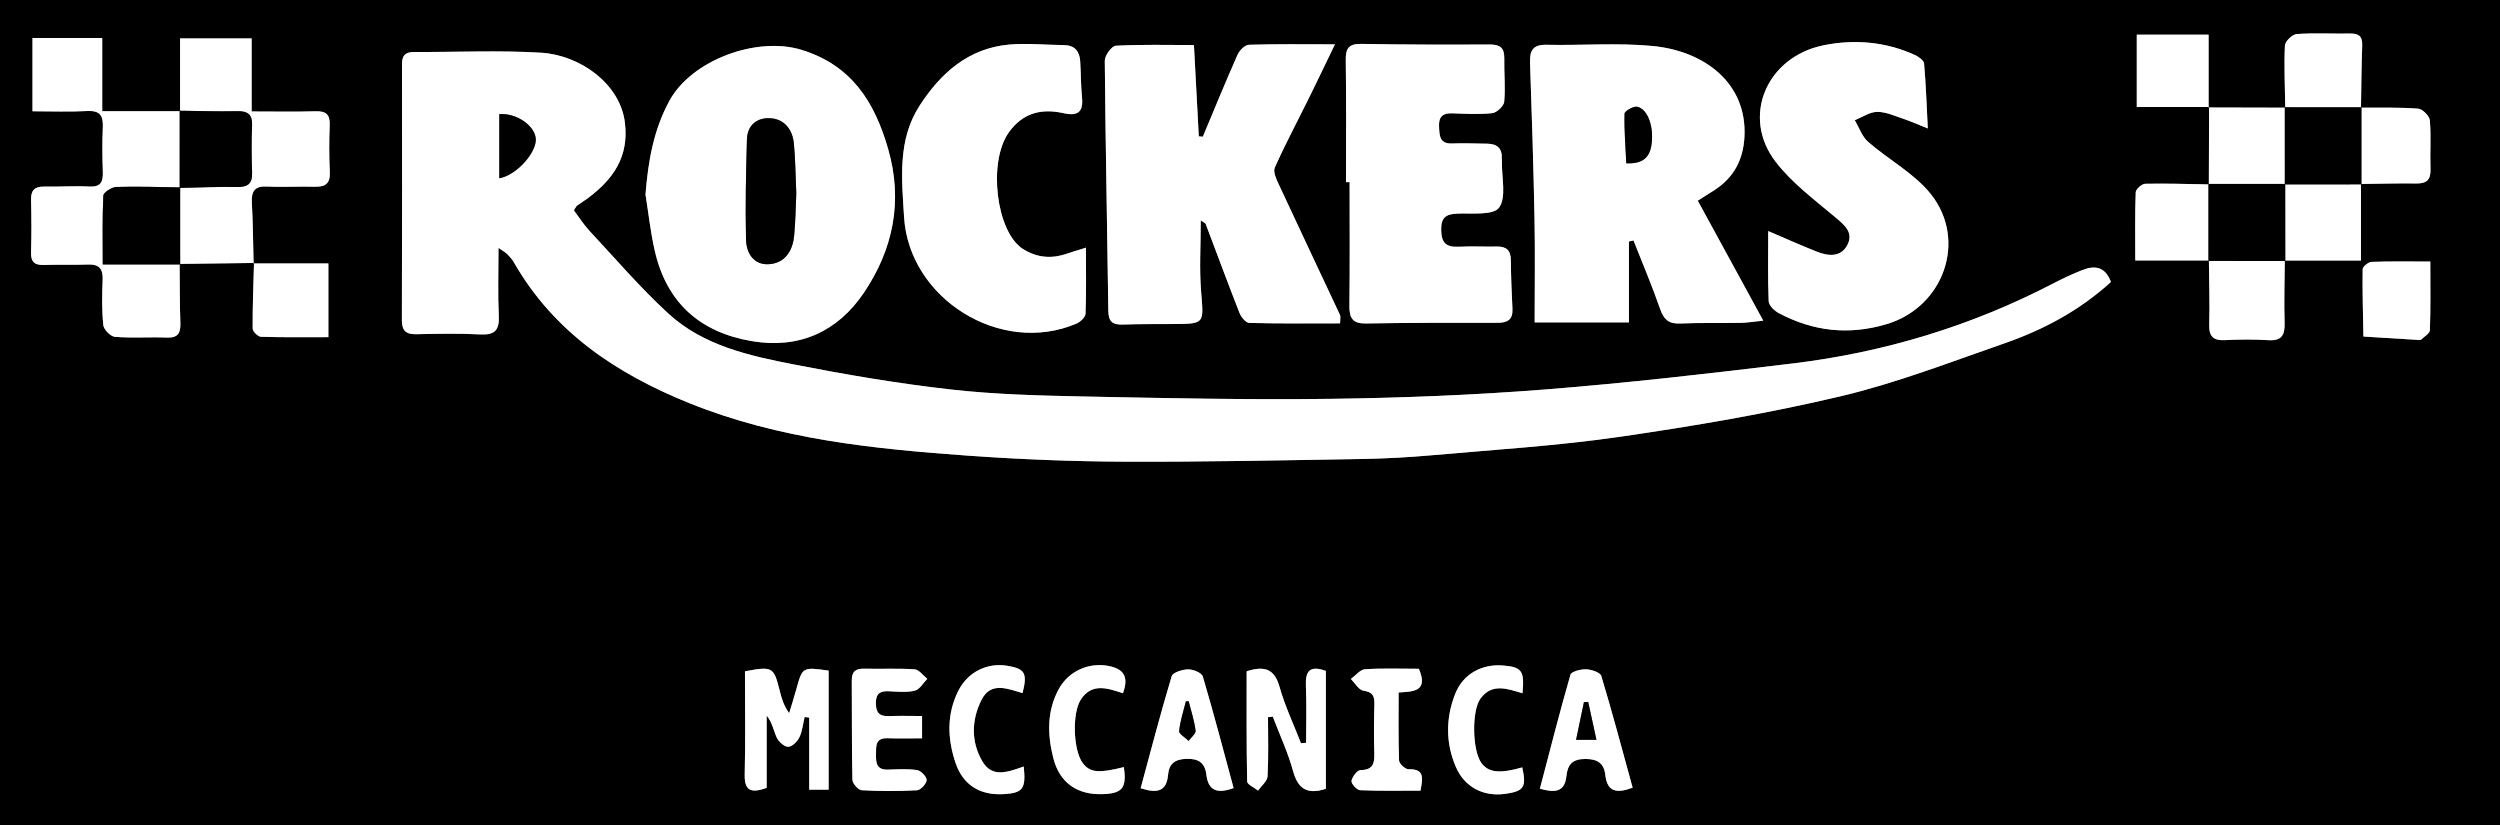
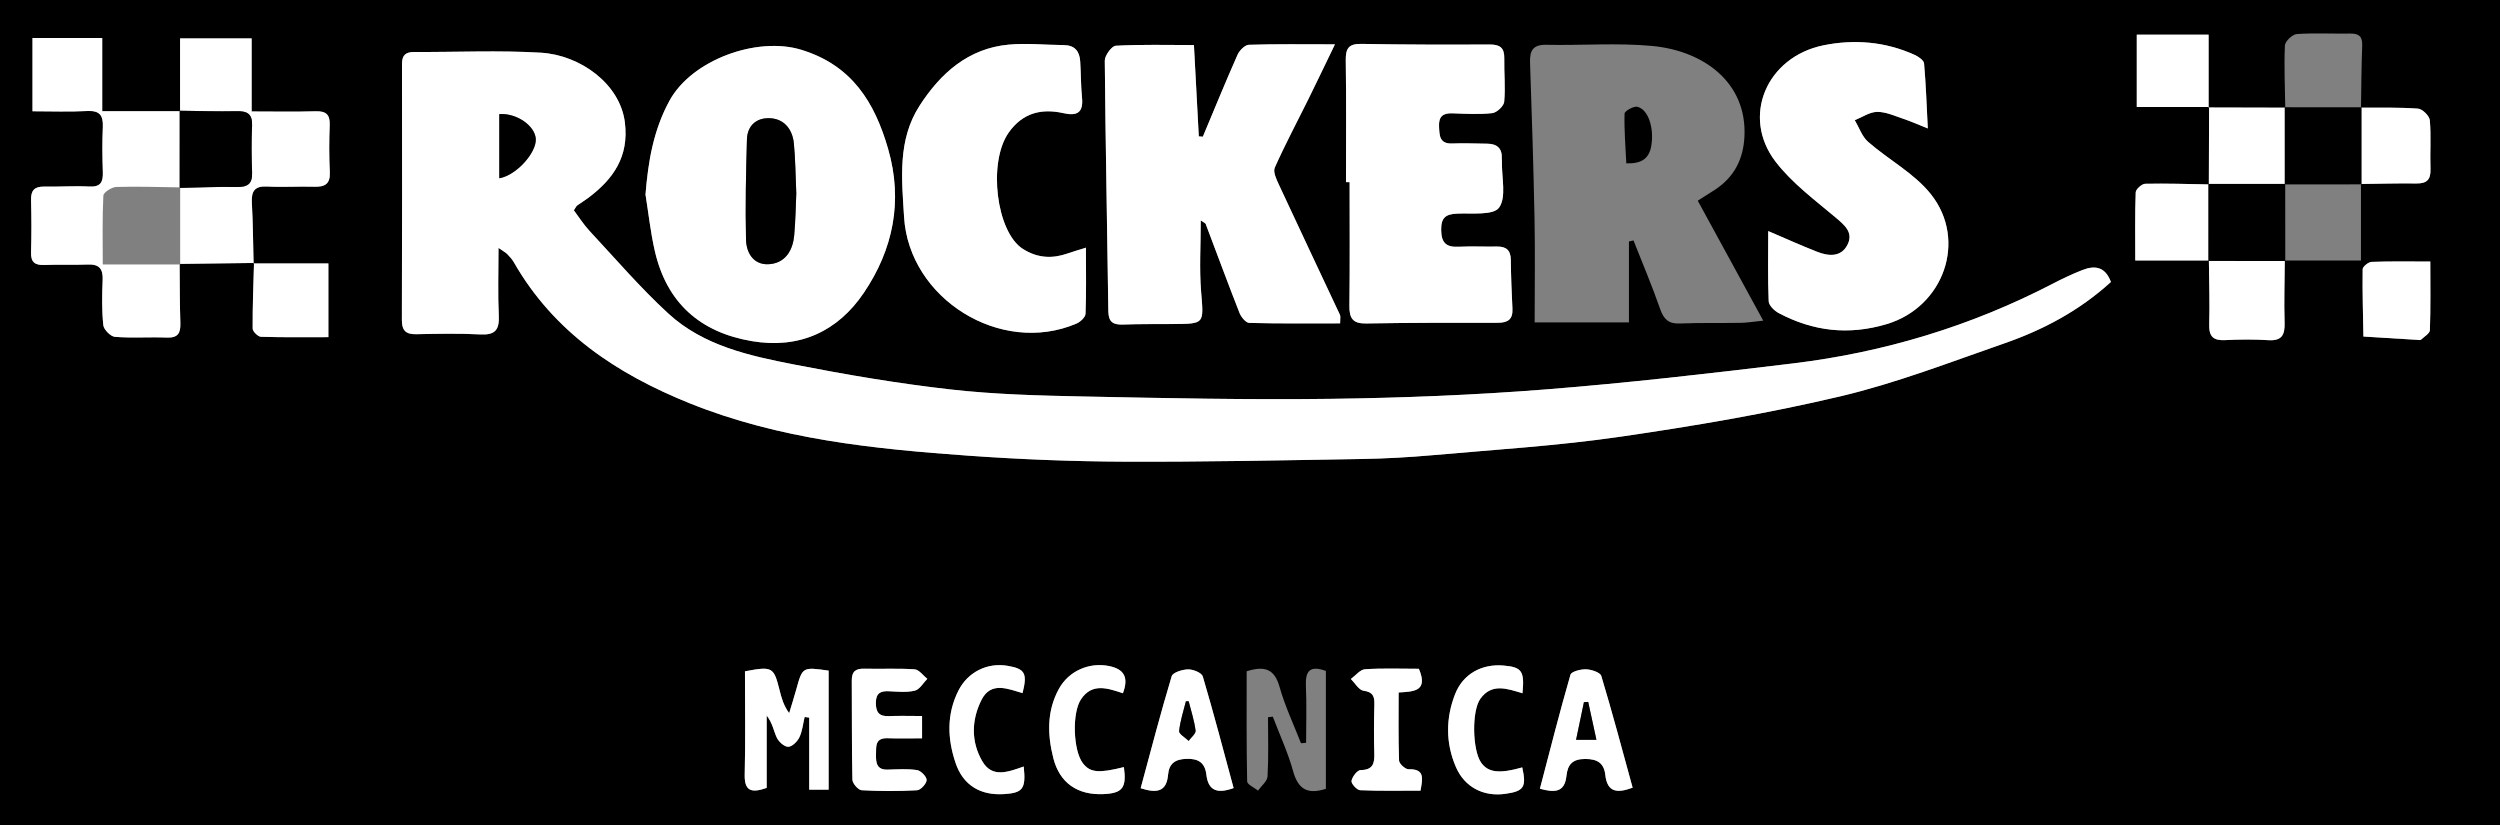
<svg xmlns="http://www.w3.org/2000/svg" version="1.1" id="Ebene_1" x="0px" y="0px" width="566.929px" height="187.087px" viewBox="0 0 566.929 187.087" enable-background="new 0 0 566.929 187.087" xml:space="preserve">
  <rect x="0" y="0" width="566.929" height="187.087" fill="#808080" stroke="none" />
  <g>
    <path fill-rule="evenodd" clip-rule="evenodd" d="M566.929,187.087c-188.948,0-377.895,0-566.929,0C0,124.771,0,62.441,0,0   c188.918,0,377.923,0,566.929,0C566.929,62.297,566.929,124.685,566.929,187.087z M535.403,24.413   c0.082-4.695,0.095-9.393,0.276-14.084c0.082-2.102-0.788-2.754-2.752-2.719c-4.035,0.07-8.085-0.173-12.1,0.114   c-0.99,0.071-2.632,1.647-2.675,2.59c-0.211,4.691,0.012,9.401,0.081,14.104c-5.795-0.015-11.589-0.029-17.386-0.041   c0-5.451,0-10.902,0-16.511c-5.7,0-10.972,0-16.289,0c0,5.671,0,11.063,0,16.4c5.718,0,11.06,0,16.4,0   c-0.019,5.851-0.038,11.701-0.057,17.552c-4.81-0.078-9.621-0.247-14.427-0.143c-0.766,0.017-2.131,1.232-2.157,1.933   c-0.187,5.055-0.1,10.119-0.1,15.461c5.844,0,11.269,0,16.694,0c0.043,4.833,0.223,9.668,0.077,14.495   c-0.085,2.797,0.97,3.701,3.644,3.562c3.244-0.167,6.514-0.193,9.754,0.014c3.045,0.195,3.775-1.173,3.69-3.95   c-0.145-4.698,0.013-9.406,0.044-14.11c5.689,0,11.379,0,17.278,0c0-5.958,0-11.657,0-17.356c4.19-0.051,8.383-0.18,12.572-0.12   c2.363,0.034,3.278-0.878,3.192-3.273c-0.133-3.68,0.167-7.385-0.148-11.042c-0.086-0.994-1.667-2.575-2.654-2.649   C544.063,24.314,539.727,24.446,535.403,24.413z M57.598,59.642c-0.13,4.958-0.334,9.915-0.301,14.87   c0.004,0.653,1.209,1.838,1.887,1.859c5.039,0.16,10.085,0.086,15.286,0.086c0-5.673,0-10.828,0-16.719c-5.843,0-11.402,0-16.962,0   c-0.119-4.588-0.138-9.181-0.394-13.762c-0.151-2.696,0.692-3.839,3.529-3.684c3.525,0.194,7.073-0.061,10.606,0.047   c2.4,0.074,3.672-0.589,3.542-3.306c-0.17-3.545-0.162-7.108-0.025-10.655c0.095-2.434-0.851-3.213-3.215-3.142   c-4.666,0.142-9.339,0.042-14.488,0.042c0-5.836,0-11.163,0-16.566c-5.628,0-10.759,0-16.226,0c0,5.749,0,11.124,0,16.5   c-5.716,0-11.433,0-17.656,0c0-5.793,0-11.12,0-16.601c-5.552,0-10.584,0-15.813,0c0,5.589,0,10.893,0,16.621   c4.318,0,8.354,0.163,12.369-0.055c2.83-0.153,3.704,0.942,3.581,3.636c-0.156,3.412-0.11,6.839,0.002,10.254   c0.075,2.276-0.553,3.372-3.097,3.235c-3.393-0.183-6.806,0.083-10.208,0.016c-2.197-0.042-3.031,0.863-2.973,3.054   c0.103,3.942,0.122,7.894-0.004,11.836c-0.074,2.318,0.939,2.959,3.058,2.877c3.27-0.126,6.549,0.026,9.818-0.105   c2.567-0.103,3.474,0.967,3.367,3.508c-0.144,3.413-0.203,6.859,0.148,10.244c0.104,1.008,1.655,2.579,2.639,2.655   c3.905,0.305,7.852,0.004,11.774,0.16c2.52,0.1,3.133-1.026,3.057-3.298c-0.15-4.466-0.124-8.938-0.17-13.407   C46.357,59.772,51.985,59.7,57.598,59.642z M478.699,63.94c-1.34-3.587-3.764-3.761-6.489-2.694   c-2.31,0.903-4.562,1.979-6.766,3.123c-18.528,9.606-38.206,15.546-58.851,18.046c-18.688,2.263-37.402,4.424-56.161,5.904   c-16.166,1.275-32.406,1.914-48.622,2.127c-18.723,0.245-37.457-0.151-56.181-0.533c-10.044-0.204-20.132-0.467-30.1-1.596   c-11.809-1.338-23.568-3.334-35.238-5.614c-10.262-2.005-20.734-4.242-28.752-11.62c-6.326-5.822-11.968-12.4-17.843-18.709   c-1.37-1.471-2.454-3.212-3.563-4.688c0.458-0.673,0.558-0.945,0.753-1.086c0.845-0.611,1.745-1.146,2.576-1.773   c5.632-4.259,9.19-9.283,8.246-17.03c-1.074-8.809-10.162-15.308-19.027-15.843c-9.531-0.575-19.122-0.112-28.686-0.165   c-1.965-0.011-2.838,0.672-2.835,2.747c0.035,19.346,0.034,38.692-0.026,58.038c-0.008,2.397,0.921,3.263,3.261,3.215   c4.846-0.099,9.705-0.209,14.54,0.049c3.319,0.177,4.332-1.01,4.174-4.256c-0.237-4.889-0.062-9.799-0.062-15.362   c1.195,0.836,1.661,1.067,1.999,1.419c0.542,0.567,1.094,1.161,1.48,1.836c9.119,15.94,23.428,25.361,39.915,31.997   c20.296,8.169,41.751,10.337,63.27,11.872c11.729,0.835,23.507,1.301,35.265,1.348c17.94,0.075,35.883-0.307,53.824-0.605   c5.361-0.09,10.73-0.388,16.07-0.863c14.161-1.262,28.386-2.127,42.438-4.168c16.787-2.439,33.574-5.282,50.071-9.186   c12.616-2.985,24.837-7.729,37.128-11.998C463.318,74.811,471.516,70.48,478.699,63.94z M146.382,44.113   c0.686,4.253,1.142,8.559,2.1,12.749c2.691,11.77,10.212,18.48,21.99,20.49c10.818,1.847,19.505-2.193,25.423-10.952   c6.628-9.811,8.923-20.779,5.51-32.617c-3.068-10.642-8.227-18.936-19.613-22.468c-10.098-3.132-24.907,2.249-29.968,11.516   C148.19,29.485,146.979,36.599,146.382,44.113z M369.398,73.109c0-6.263,0-12.306,0-18.349c0.344-0.08,0.688-0.159,1.033-0.237   c2.035,5.173,4.217,10.296,6.042,15.544c0.825,2.371,1.943,3.4,4.494,3.294c4.578-0.19,9.171-0.068,13.755-0.147   c1.457-0.025,2.909-0.275,5.132-0.5c-5.196-9.517-9.994-18.305-14.852-27.203c1.418-0.899,2.627-1.651,3.82-2.426   c4.387-2.851,6.519-6.893,6.771-12.151c0.585-12.2-9.199-19.412-20.927-20.512c-7.926-0.743-15.974-0.089-23.964-0.261   c-3.058-0.066-3.826,1.272-3.731,4.04c0.408,11.831,0.786,23.664,1.017,35.499c0.151,7.726,0.028,15.457,0.028,23.41   C355.756,73.109,362.362,73.109,369.398,73.109z M270.75,10.217c-6.24,0-11.989-0.159-17.711,0.159   c-0.932,0.051-2.512,2.214-2.502,3.39c0.158,18.936,0.56,37.869,0.806,56.805c0.033,2.527,1.145,3.108,3.369,3.028   c3.793-0.136,7.593-0.088,11.391-0.117c7.127-0.054,6.877-0.033,6.281-7.289c-0.431-5.245-0.084-10.554-0.084-16.213   c0.747,0.529,1.05,0.625,1.121,0.811c2.554,6.731,5.04,13.488,7.674,20.187c0.366,0.931,1.435,2.231,2.208,2.251   c6.852,0.177,13.711,0.103,20.598,0.103c0-1.139,0.128-1.581-0.019-1.894c-4.6-9.824-9.25-19.624-13.818-29.462   c-0.574-1.236-1.419-2.967-0.981-3.952c2.325-5.239,5.037-10.304,7.578-15.448c1.935-3.917,3.813-7.862,6.069-12.522   c-7.274,0-13.404-0.096-19.523,0.105c-0.902,0.03-2.138,1.297-2.574,2.28c-2.722,6.142-5.261,12.365-7.86,18.562   c-0.306-0.024-0.611-0.048-0.917-0.071C271.49,24.118,271.128,17.308,270.75,10.217z M305.234,41.31   c0.273,0,0.547,0.001,0.82,0.001c0,9.344,0.071,18.688-0.045,28.03c-0.034,2.8,0.743,4.066,3.765,4.013   c9.958-0.172,19.92-0.174,29.88-0.159c2.279,0.003,3.447-0.757,3.324-3.198c-0.187-3.681-0.327-7.366-0.367-11.05   c-0.023-2.197-1.039-3.072-3.145-3.035c-2.883,0.051-5.771-0.098-8.647,0.045c-2.791,0.139-3.966-0.799-4.003-3.81   c-0.034-2.859,1.084-3.592,3.662-3.707c3.299-0.148,8.168,0.449,9.474-1.368c1.699-2.366,0.566-6.786,0.647-10.322   c0.007-0.263-0.046-0.527-0.033-0.789c0.114-2.346-1.103-3.357-3.328-3.375c-2.62-0.021-5.245-0.159-7.86-0.045   c-2.959,0.128-2.947-1.766-3.044-3.878c-0.104-2.283,0.91-3.041,3.048-2.965c3.012,0.106,6.054,0.288,9.028-0.044   c1.027-0.115,2.612-1.606,2.702-2.584c0.299-3.258-0.049-6.569,0.015-9.858c0.046-2.434-1.044-3.13-3.346-3.119   c-9.697,0.05-19.398,0.036-29.094-0.137c-2.842-0.05-3.546,1.037-3.506,3.721C305.318,22.886,305.234,32.099,305.234,41.31z    M437.17,29.129c-0.275-5.385-0.429-10.069-0.845-14.729c-0.063-0.708-1.234-1.538-2.071-1.92   c-6.66-3.05-13.776-3.622-20.755-2.199c-12.878,2.625-18.704,16.163-10.838,26.4c3.728,4.851,8.867,8.656,13.609,12.647   c2.068,1.741,4.052,3.403,2.719,6.114c-1.43,2.91-4.283,2.688-6.893,1.666c-3.673-1.438-7.271-3.068-11.114-4.707   c0,5.428-0.116,10.681,0.105,15.918c0.04,0.943,1.291,2.163,2.281,2.687c7.811,4.133,15.855,5.075,24.506,2.485   c12.881-3.858,18.297-18.954,10.023-29.417c-3.759-4.752-9.584-7.819-14.258-11.897c-1.385-1.208-2.041-3.258-3.031-4.922   c1.691-0.673,3.375-1.864,5.074-1.883c1.969-0.023,3.971,0.916,5.918,1.563C433.277,27.49,434.895,28.222,437.17,29.129z    M246.26,56.164c-2.234,0.704-3.2,0.977-4.144,1.312c-3.536,1.252-6.848,1.052-10.127-1.006c-6.059-3.801-8.019-19.688-3.223-26.44   c3.155-4.442,7.417-5.499,12.44-4.357c2.99,0.679,4.506-0.108,4.166-3.494c-0.276-2.744-0.237-5.518-0.414-8.273   c-0.146-2.279-1.237-3.657-3.7-3.676c-4.187-0.032-8.408-0.497-12.552-0.104c-9.153,0.867-15.425,6.487-20.17,13.843   c-5.023,7.785-4.046,16.603-3.515,25.282c1.13,18.452,21.833,31.473,39.083,24.134c0.874-0.372,2.028-1.443,2.06-2.23   C246.358,66.462,246.26,61.757,246.26,56.164z M168.937,152.236c0,7.912,0.128,15.651-0.056,23.384   c-0.087,3.68,1.384,4.323,4.979,3.057c0-5.402,0-10.9,0-16.398c1.329,1.637,1.56,3.457,2.309,5.029   c0.445,0.937,1.718,2.063,2.593,2.041c0.882-0.021,2.061-1.198,2.519-2.154c0.671-1.402,0.816-3.057,1.186-4.604   c0.348,0.048,0.695,0.097,1.042,0.146c0,5.388,0,10.776,0,16.344c1.757,0,3.014,0,4.4,0c0-9.144,0-18.102,0-26.999   c-5.943-0.846-5.93-0.842-7.347,4.301c-0.495,1.793-1.065,3.563-1.602,5.346c-1.278-1.758-1.742-3.482-2.176-5.214   C175.464,151.243,175.172,151.062,168.937,152.236z M300.671,178.879c0-9.033,0-17.904,0-26.729   c-3.645-1.339-4.677,0.031-4.529,3.394c0.19,4.293,0.047,8.601,0.047,12.901c-0.388,0.034-0.775,0.068-1.162,0.103   c-1.65-4.247-3.625-8.397-4.855-12.763c-1.132-4.016-3.29-4.884-7.463-3.556c0,8.233-0.063,16.602,0.112,24.965   c0.015,0.714,1.608,1.396,2.468,2.093c0.754-1.077,2.095-2.119,2.157-3.235c0.25-4.459,0.104-8.94,0.104-13.413   c0.361-0.04,0.724-0.081,1.086-0.122c1.563,4.106,3.439,8.125,4.6,12.343C294.354,178.93,296.473,180.244,300.671,178.879z    M209.098,162.372c-2.855,0-5.203-0.08-7.543,0.021c-2.25,0.099-2.962-0.938-2.933-3.079c0.03-2.167,1.101-2.652,2.984-2.561   c1.959,0.096,4.004,0.315,5.861-0.139c1.092-0.269,1.891-1.742,2.821-2.675c-0.957-0.754-1.875-2.087-2.878-2.156   c-3.78-0.261-7.59-0.042-11.384-0.143c-1.972-0.052-2.883,0.61-2.866,2.689c0.063,7.496-0.03,14.994,0.144,22.486   c0.02,0.848,1.321,2.338,2.094,2.383c4.177,0.238,8.381,0.243,12.558,0.011c0.822-0.047,2.145-1.476,2.175-2.304   c0.027-0.766-1.289-2.134-2.161-2.269c-2.176-0.333-4.437-0.173-6.661-0.105c-2.477,0.073-2.697-1.508-2.655-3.386   c0.042-1.852-0.253-3.845,2.634-3.738c2.563,0.095,5.133,0.021,7.811,0.021C209.098,165.469,209.098,164.21,209.098,162.372z    M279.748,178.711c-2.293-8.462-4.504-16.927-6.989-25.311c-0.247-0.832-2.178-1.62-3.315-1.604   c-1.299,0.02-3.479,0.692-3.737,1.549c-2.521,8.38-4.721,16.859-7.037,25.399c3.542,1.141,5.869,0.921,6.211-3.045   c0.22-2.549,1.596-3.533,4.159-3.617c2.72-0.092,4.215,0.868,4.532,3.592C274.009,179.438,276.18,180.003,279.748,178.711z    M370.234,178.622c-2.343-8.515-4.582-16.968-7.104-25.332c-0.245-0.812-2.234-1.462-3.44-1.508   c-1.212-0.046-3.34,0.498-3.551,1.225c-2.461,8.513-4.637,17.106-6.931,25.849c3.34,0.949,5.626,0.847,6.017-2.903   c0.27-2.601,1.392-3.843,4.273-3.843c2.756,0,4.242,0.951,4.54,3.617C364.479,179.672,366.692,179.943,370.234,178.622z    M551.125,59.312c-4.799,0-9.063-0.082-13.317,0.078c-0.726,0.027-2.016,1.075-2.023,1.667c-0.075,5.085,0.083,10.174,0.173,15.261   c4.092,0.252,8.185,0.506,12.277,0.754c0.259,0.016,0.621,0.099,0.764-0.034c0.74-0.691,2.006-1.421,2.033-2.175   C551.212,69.807,551.125,64.741,551.125,59.312z M321.759,151.662c-4.132,0-8.188-0.163-12.215,0.106   c-1.111,0.074-2.14,1.434-3.207,2.204c0.949,0.933,1.81,2.518,2.865,2.663c2.158,0.296,2.52,1.277,2.468,3.134   c-0.102,3.683-0.13,7.372-0.015,11.054c0.07,2.304-0.291,3.78-3.109,3.809c-0.745,0.007-1.883,1.495-2.061,2.449   c-0.111,0.596,1.213,2.082,1.938,2.113c4.542,0.198,9.097,0.1,13.707,0.1c0.506-2.805,0.991-4.956-2.712-4.85   c-0.731,0.021-2.124-1.252-2.15-1.971c-0.188-5.081-0.1-10.173-0.1-15.439C320.599,156.824,323.941,156.796,321.759,151.662z    M254.869,173.955c-5.763,1.452-7.687,1.244-9.319-0.892c-2.172-2.843-2.489-11.32-0.432-14.449   c2.522-3.836,6.082-2.537,9.524-1.408c1.376-3.658,0.231-5.5-3.2-6.176c-4.47-0.879-9.074,1.112-11.313,5.183   c-2.759,5.013-2.615,10.385-1.267,15.703c1.434,5.658,5.511,8.425,11.353,8.164C254.548,179.886,255.507,178.684,254.869,173.955z    M345.25,157.217c0.505-5.075-0.15-5.944-4.345-6.292c-4.897-0.406-9.148,1.901-10.941,6.509   c-2.12,5.451-2.151,11.083,0.194,16.508c1.981,4.583,6.27,6.772,11.196,6.078c4.243-0.6,4.837-1.523,3.848-5.993   c-5.167,1.479-7.738,1.181-9.323-1.082c-1.998-2.854-2.166-11.727-0.172-14.492C338.264,154.905,341.67,156.115,345.25,157.217z    M232.151,173.824c-3.505,1.215-7.114,2.681-9.363-1.139c-2.643-4.487-2.491-9.477-0.193-14.005c2.12-4.18,5.975-2.466,9.285-1.499   c1.142-4.521,0.554-5.524-3.41-6.194c-4.571-0.772-8.98,1.396-11.11,5.594c-2.724,5.369-2.521,10.964-0.651,16.468   c1.717,5.05,5.647,7.375,10.978,7.029C231.956,179.802,232.68,178.894,232.151,173.824z" />
    <path fill-rule="evenodd" clip-rule="evenodd" fill="#FFFFFF" d="M478.699,63.94c-7.184,6.54-15.381,10.871-24.191,13.931   c-12.291,4.269-24.512,9.012-37.128,11.998c-16.497,3.904-33.284,6.747-50.071,9.186c-14.053,2.041-28.277,2.906-42.438,4.168   c-5.34,0.476-10.709,0.773-16.07,0.863c-17.94,0.299-35.884,0.681-53.824,0.605c-11.758-0.047-23.535-0.513-35.265-1.348   c-21.519-1.534-42.974-3.702-63.27-11.872c-16.487-6.635-30.796-16.057-39.915-31.997c-0.387-0.675-0.938-1.269-1.48-1.836   c-0.338-0.353-0.803-0.583-1.999-1.419c0,5.563-0.175,10.473,0.062,15.362c0.158,3.246-0.855,4.433-4.174,4.256   c-4.834-0.259-9.694-0.148-14.54-0.049c-2.34,0.047-3.269-0.818-3.261-3.215c0.06-19.346,0.061-38.692,0.026-58.038   c-0.003-2.075,0.87-2.758,2.835-2.747c9.564,0.053,19.155-0.41,28.686,0.165c8.866,0.535,17.954,7.034,19.027,15.843   c0.944,7.747-2.614,12.771-8.246,17.03c-0.831,0.628-1.73,1.163-2.576,1.773c-0.195,0.141-0.295,0.413-0.753,1.086   c1.109,1.475,2.192,3.216,3.563,4.688c5.875,6.309,11.517,12.887,17.843,18.709c8.018,7.378,18.49,9.615,28.752,11.62   c11.67,2.28,23.43,4.276,35.238,5.614c9.968,1.129,20.056,1.392,30.1,1.596c18.724,0.381,37.458,0.778,56.181,0.533   c16.216-0.213,32.456-0.852,48.622-2.127c18.759-1.479,37.474-3.641,56.161-5.904c20.645-2.5,40.322-8.44,58.851-18.046   c2.204-1.143,4.456-2.219,6.766-3.123C474.936,60.179,477.359,60.353,478.699,63.94z M113.228,40.426   c3.91-0.677,8.492-5.869,8.27-8.958c-0.212-2.963-4.356-5.873-8.27-5.589C113.228,30.612,113.228,35.37,113.228,40.426z" />
    <path fill-rule="evenodd" clip-rule="evenodd" fill="#FFFFFF" d="M146.382,44.113c0.598-7.515,1.808-14.628,5.441-21.282   c5.061-9.268,19.87-14.648,29.968-11.516c11.386,3.532,16.545,11.826,19.613,22.468c3.414,11.838,1.118,22.807-5.51,32.617   c-5.918,8.759-14.605,12.799-25.423,10.952c-11.778-2.01-19.298-8.72-21.99-20.49C147.523,52.672,147.067,48.366,146.382,44.113z    M180.576,43.864c-0.191-4.292-0.198-7.854-0.555-11.381c-0.305-3.019-2.048-5.381-5.123-5.655   c-3.084-0.276-5.416,1.436-5.514,4.797c-0.22,7.554-0.383,15.119-0.209,22.671c0.077,3.304,1.936,6.065,5.677,5.569   c3.38-0.448,4.952-3.235,5.248-6.5C180.409,49.967,180.451,46.544,180.576,43.864z" />
-     <path fill-rule="evenodd" clip-rule="evenodd" fill="#FFFFFF" d="M369.398,73.109c-7.036,0-13.643,0-21.381,0   c0-7.953,0.123-15.684-0.028-23.41c-0.23-11.835-0.608-23.667-1.017-35.499c-0.095-2.768,0.674-4.106,3.731-4.04   c7.99,0.172,16.038-0.482,23.964,0.261c11.728,1.1,21.512,8.312,20.927,20.512c-0.253,5.258-2.385,9.3-6.771,12.151   c-1.193,0.775-2.402,1.527-3.82,2.426c4.857,8.898,9.655,17.686,14.852,27.203c-2.223,0.225-3.675,0.475-5.132,0.5   c-4.584,0.079-9.177-0.043-13.755,0.147c-2.551,0.105-3.669-0.923-4.494-3.294c-1.825-5.248-4.007-10.371-6.042-15.544   c-0.345,0.079-0.689,0.158-1.033,0.237C369.398,60.803,369.398,66.847,369.398,73.109z M368.798,37.042   c3.314,0.106,5.154-0.957,5.665-3.959c0.674-3.964-0.61-8.188-3.123-8.865c-0.829-0.224-2.918,0.956-2.935,1.535   C368.303,29.476,368.616,33.21,368.798,37.042z" />
    <path fill-rule="evenodd" clip-rule="evenodd" fill="#FFFFFF" d="M270.75,10.217c0.377,7.09,0.74,13.9,1.102,20.711   c0.306,0.023,0.612,0.047,0.917,0.071c2.599-6.197,5.138-12.42,7.86-18.562c0.436-0.983,1.672-2.25,2.574-2.28   c6.119-0.201,12.249-0.105,19.523-0.105c-2.256,4.66-4.135,8.605-6.069,12.522c-2.541,5.144-5.253,10.209-7.578,15.448   c-0.438,0.984,0.407,2.716,0.981,3.952c4.568,9.838,9.219,19.638,13.818,29.462c0.146,0.313,0.019,0.755,0.019,1.894   c-6.887,0-13.746,0.074-20.598-0.103c-0.772-0.02-1.841-1.32-2.208-2.251c-2.634-6.698-5.121-13.456-7.674-20.187   c-0.07-0.185-0.374-0.282-1.121-0.811c0,5.659-0.347,10.969,0.084,16.213c0.596,7.256,0.846,7.235-6.281,7.289   c-3.798,0.029-7.598-0.019-11.391,0.117c-2.224,0.08-3.335-0.501-3.369-3.028c-0.246-18.936-0.647-37.869-0.806-56.805   c-0.01-1.176,1.571-3.339,2.502-3.39C258.762,10.059,264.51,10.217,270.75,10.217z" />
    <path fill-rule="evenodd" clip-rule="evenodd" fill="#FFFFFF" d="M305.234,41.31c0-9.211,0.084-18.424-0.053-27.633   c-0.04-2.684,0.664-3.771,3.506-3.721c9.695,0.173,19.396,0.187,29.094,0.137c2.302-0.011,3.392,0.685,3.346,3.119   c-0.063,3.289,0.284,6.6-0.015,9.858c-0.09,0.978-1.675,2.469-2.702,2.584c-2.975,0.333-6.017,0.15-9.028,0.044   c-2.138-0.075-3.152,0.683-3.048,2.965c0.097,2.113,0.085,4.007,3.044,3.878c2.615-0.114,5.24,0.024,7.86,0.045   c2.226,0.018,3.442,1.029,3.328,3.375c-0.013,0.262,0.04,0.526,0.033,0.789c-0.081,3.537,1.052,7.957-0.647,10.322   c-1.306,1.817-6.175,1.22-9.474,1.368c-2.578,0.115-3.696,0.848-3.662,3.707c0.037,3.01,1.212,3.948,4.003,3.81   c2.876-0.144,5.765,0.006,8.647-0.045c2.105-0.037,3.121,0.837,3.145,3.035c0.04,3.685,0.181,7.37,0.367,11.05   c0.123,2.441-1.045,3.201-3.324,3.198c-9.96-0.015-19.922-0.013-29.88,0.159c-3.021,0.053-3.799-1.213-3.765-4.013   c0.116-9.342,0.045-18.686,0.045-28.03C305.781,41.311,305.508,41.31,305.234,41.31z" />
    <path fill-rule="evenodd" clip-rule="evenodd" fill="#FFFFFF" d="M437.17,29.129c-2.275-0.907-3.893-1.639-5.568-2.196   c-1.947-0.647-3.949-1.586-5.918-1.563c-1.699,0.02-3.383,1.21-5.074,1.883c0.99,1.664,1.646,3.713,3.031,4.922   c4.674,4.079,10.499,7.146,14.258,11.897c8.273,10.463,2.857,25.56-10.023,29.417c-8.65,2.59-16.695,1.648-24.506-2.485   c-0.99-0.524-2.241-1.744-2.281-2.687c-0.222-5.238-0.105-10.49-0.105-15.918c3.843,1.639,7.441,3.269,11.114,4.707   c2.609,1.022,5.463,1.244,6.893-1.666c1.333-2.711-0.65-4.373-2.719-6.114c-4.742-3.991-9.882-7.796-13.609-12.647   c-7.866-10.238-2.04-23.775,10.838-26.4c6.979-1.422,14.095-0.851,20.755,2.199c0.837,0.382,2.009,1.212,2.071,1.92   C436.741,19.06,436.895,23.744,437.17,29.129z" />
    <path fill-rule="evenodd" clip-rule="evenodd" fill="#FFFFFF" d="M246.26,56.164c0,5.593,0.098,10.298-0.096,14.991   c-0.032,0.787-1.186,1.858-2.06,2.23c-17.25,7.338-37.953-5.682-39.083-24.134c-0.531-8.679-1.509-17.497,3.515-25.282   c4.746-7.356,11.017-12.977,20.17-13.843c4.144-0.393,8.366,0.072,12.552,0.104c2.462,0.019,3.554,1.397,3.7,3.676   c0.176,2.755,0.137,5.529,0.414,8.273c0.34,3.386-1.175,4.173-4.166,3.494c-5.023-1.141-9.285-0.084-12.44,4.357   c-4.795,6.752-2.836,22.639,3.223,26.44c3.279,2.058,6.591,2.258,10.127,1.006C243.06,57.141,244.026,56.868,246.26,56.164z" />
    <path fill-rule="evenodd" clip-rule="evenodd" fill="#FFFFFF" d="M40.73,59.845c0.046,4.469,0.02,8.941,0.17,13.407   c0.076,2.271-0.537,3.398-3.057,3.298c-3.922-0.156-7.869,0.145-11.774-0.16c-0.984-0.077-2.535-1.647-2.639-2.655   c-0.352-3.385-0.292-6.831-0.148-10.244c0.107-2.541-0.8-3.611-3.367-3.508c-3.269,0.131-6.549-0.021-9.818,0.105   c-2.119,0.082-3.132-0.56-3.058-2.877c0.126-3.942,0.107-7.894,0.004-11.836c-0.058-2.19,0.776-3.096,2.973-3.054   c3.401,0.067,6.815-0.198,10.208-0.016c2.543,0.136,3.172-0.959,3.097-3.235c-0.112-3.415-0.158-6.842-0.002-10.254   c0.123-2.694-0.75-3.79-3.581-3.636c-4.015,0.217-8.051,0.055-12.369,0.055c0-5.728,0-11.031,0-16.621c5.229,0,10.261,0,15.813,0   c0,5.481,0,10.808,0,16.601c6.223,0,11.94,0,17.657,0l-0.089-0.105c-0.002,5.835-0.004,11.672-0.006,17.508l0.115-0.123   c-4.828-0.064-9.659-0.248-14.48-0.097c-1.044,0.032-2.902,1.223-2.94,1.955c-0.26,5.061-0.137,10.141-0.137,15.621   c6.147,0,11.852,0,17.557,0L40.73,59.845z" />
    <path fill-rule="evenodd" clip-rule="evenodd" fill="#FFFFFF" d="M57.612,59.627c-5.627,0.072-11.254,0.145-16.881,0.218   l0.127,0.128c0-5.827,0-11.653,0-17.479l-0.115,0.123c4.293-0.085,8.589-0.297,12.878-0.207c2.461,0.051,3.646-0.645,3.547-3.295   c-0.132-3.531-0.163-7.077-0.005-10.606c0.12-2.686-1.09-3.349-3.516-3.295c-4.296,0.094-8.598-0.056-12.898-0.104l0.089,0.105   c0-5.376,0-10.751,0-16.5c5.467,0,10.598,0,16.226,0c0,5.403,0,10.729,0,16.566c5.149,0,9.823,0.1,14.488-0.042   c2.364-0.071,3.31,0.708,3.215,3.142c-0.137,3.547-0.145,7.11,0.025,10.655c0.13,2.717-1.143,3.379-3.542,3.306   c-3.533-0.108-7.081,0.147-10.606-0.047c-2.837-0.156-3.68,0.988-3.529,3.684c0.256,4.581,0.275,9.173,0.394,13.762L57.612,59.627z   " />
    <path fill-rule="evenodd" clip-rule="evenodd" fill="#FFFFFF" d="M168.937,152.236c6.235-1.175,6.527-0.993,7.847,4.277   c0.434,1.731,0.897,3.456,2.176,5.214c0.536-1.782,1.107-3.553,1.602-5.346c1.417-5.143,1.404-5.146,7.347-4.301   c0,8.897,0,17.855,0,26.999c-1.386,0-2.644,0-4.4,0c0-5.567,0-10.956,0-16.344c-0.347-0.049-0.695-0.098-1.042-0.146   c-0.369,1.547-0.514,3.201-1.186,4.604c-0.458,0.956-1.636,2.133-2.519,2.154c-0.875,0.021-2.147-1.104-2.593-2.041   c-0.749-1.572-0.98-3.393-2.309-5.029c0,5.498,0,10.996,0,16.398c-3.595,1.267-5.066,0.623-4.979-3.057   C169.065,167.888,168.937,160.148,168.937,152.236z" />
-     <path fill-rule="evenodd" clip-rule="evenodd" fill="#FFFFFF" d="M300.671,178.879c-4.198,1.365-6.317,0.051-7.437-4.021   c-1.16-4.218-3.037-8.236-4.6-12.343c-0.362,0.041-0.725,0.082-1.086,0.122c0,4.473,0.146,8.954-0.104,13.413   c-0.063,1.116-1.403,2.158-2.157,3.235c-0.86-0.697-2.453-1.379-2.468-2.093c-0.174-8.363-0.112-16.731-0.112-24.965   c4.173-1.328,6.331-0.46,7.463,3.556c1.23,4.365,3.205,8.516,4.855,12.763c0.387-0.034,0.774-0.068,1.162-0.103   c0-4.301,0.144-8.608-0.047-12.901c-0.147-3.362,0.885-4.732,4.529-3.394C300.671,160.975,300.671,169.846,300.671,178.879z" />
    <path fill-rule="evenodd" clip-rule="evenodd" fill="#FFFFFF" d="M209.098,162.372c0,1.838,0,3.097,0,5.058   c-2.678,0-5.248,0.074-7.811-0.021c-2.887-0.106-2.592,1.887-2.634,3.738c-0.042,1.878,0.178,3.459,2.655,3.386   c2.224-0.067,4.485-0.228,6.661,0.105c0.872,0.135,2.188,1.503,2.161,2.269c-0.03,0.828-1.354,2.257-2.175,2.304   c-4.177,0.232-8.381,0.228-12.558-0.011c-0.772-0.045-2.074-1.535-2.094-2.383c-0.174-7.492-0.081-14.99-0.144-22.486   c-0.017-2.079,0.895-2.741,2.866-2.689c3.794,0.101,7.604-0.118,11.384,0.143c1.003,0.069,1.921,1.402,2.878,2.156   c-0.93,0.933-1.729,2.406-2.821,2.675c-1.857,0.454-3.902,0.234-5.861,0.139c-1.883-0.092-2.955,0.394-2.984,2.561   c-0.029,2.142,0.684,3.178,2.933,3.079C203.895,162.292,206.242,162.372,209.098,162.372z" />
    <path fill-rule="evenodd" clip-rule="evenodd" fill="#FFFFFF" d="M518.123,59.08c-0.031,4.704-0.188,9.412-0.044,14.11   c0.085,2.777-0.646,4.145-3.69,3.95c-3.24-0.207-6.51-0.181-9.754-0.014c-2.674,0.139-3.729-0.764-3.644-3.562   c0.146-4.827-0.034-9.663-0.077-14.495l-0.104,0.108c5.809,0.003,11.617,0.006,17.425,0.009L518.123,59.08z" />
    <path fill-rule="evenodd" clip-rule="evenodd" fill="#FFFFFF" d="M500.903,41.818c0.019-5.851,0.038-11.702,0.057-17.552   l-0.109,0.108c5.795,0.015,11.589,0.029,17.384,0.043l-0.107-0.101c0,5.833,0.001,11.665,0.003,17.497l0.093-0.098   c-5.803,0-11.605-0.001-17.409-0.001L500.903,41.818z" />
-     <path fill-rule="evenodd" clip-rule="evenodd" fill="#FFFFFF" d="M535.401,41.723c0,5.699,0,11.398,0,17.356   c-5.899,0-11.589,0-17.278,0l0.112,0.107c-0.004-5.824-0.008-11.647-0.013-17.471l-0.093,0.098   c5.793-0.002,11.585-0.003,17.378-0.005L535.401,41.723z" />
    <path fill-rule="evenodd" clip-rule="evenodd" fill="#FFFFFF" d="M279.748,178.711c-3.568,1.292-5.739,0.728-6.176-3.036   c-0.317-2.724-1.812-3.684-4.532-3.592c-2.563,0.084-3.938,1.068-4.159,3.617c-0.342,3.966-2.669,4.186-6.211,3.045   c2.315-8.54,4.515-17.02,7.037-25.399c0.258-0.856,2.438-1.529,3.737-1.549c1.137-0.017,3.068,0.771,3.315,1.604   C275.244,161.784,277.455,170.249,279.748,178.711z M269.557,159.029c-0.21,0.003-0.42,0.005-0.629,0.008   c-0.552,2.243-1.308,4.467-1.529,6.743c-0.065,0.665,1.391,1.479,2.149,2.225c0.558-0.783,1.662-1.635,1.573-2.335   C270.837,163.426,270.112,161.238,269.557,159.029z" />
    <path fill-rule="evenodd" clip-rule="evenodd" fill="#FFFFFF" d="M370.234,178.622c-3.542,1.321-5.755,1.05-6.196-2.896   c-0.298-2.666-1.784-3.617-4.54-3.617c-2.882,0-4.004,1.242-4.273,3.843c-0.391,3.75-2.677,3.853-6.017,2.903   c2.294-8.742,4.47-17.336,6.931-25.849c0.211-0.727,2.339-1.271,3.551-1.225c1.206,0.046,3.195,0.696,3.44,1.508   C365.652,161.654,367.892,170.107,370.234,178.622z M362.021,167.76c-0.677-3.12-1.271-5.851-1.863-8.581   c-0.322,0.017-0.644,0.033-0.965,0.05c-0.568,2.72-1.137,5.437-1.783,8.531C359.051,167.76,360.229,167.76,362.021,167.76z" />
    <path fill-rule="evenodd" clip-rule="evenodd" fill="#FFFFFF" d="M500.914,59.069c-5.426,0-10.851,0-16.694,0   c0-5.342-0.087-10.406,0.1-15.461c0.026-0.701,1.392-1.917,2.157-1.933c4.806-0.104,9.617,0.064,14.427,0.143   c0,0-0.09-0.104-0.09-0.104c-0.001,5.821-0.002,11.642-0.003,17.463L500.914,59.069z" />
    <path fill-rule="evenodd" clip-rule="evenodd" fill="#FFFFFF" d="M57.507,59.739c5.56,0,11.119,0,16.962,0   c0,5.891,0,11.045,0,16.719c-5.201,0-10.247,0.073-15.286-0.086c-0.678-0.021-1.882-1.207-1.887-1.859   c-0.034-4.956,0.171-9.913,0.308-14.877C57.612,59.627,57.507,59.739,57.507,59.739z" />
-     <path fill-rule="evenodd" clip-rule="evenodd" fill="#FFFFFF" d="M518.234,24.418c-0.069-4.703-0.292-9.413-0.081-14.104   c0.043-0.943,1.685-2.52,2.675-2.59c4.015-0.287,8.064-0.044,12.1-0.114c1.964-0.035,2.834,0.618,2.752,2.719   c-0.182,4.691-0.194,9.389-0.276,14.084l0.104-0.088c-5.793-0.003-11.587-0.005-17.38-0.008L518.234,24.418z" />
    <path fill-rule="evenodd" clip-rule="evenodd" fill="#FFFFFF" d="M551.125,59.312c0,5.43,0.087,10.495-0.094,15.551   c-0.027,0.754-1.293,1.484-2.033,2.175c-0.143,0.133-0.505,0.05-0.764,0.034c-4.093-0.248-8.186-0.502-12.277-0.754   c-0.09-5.087-0.248-10.176-0.173-15.261c0.008-0.592,1.298-1.64,2.023-1.667C542.063,59.23,546.326,59.312,551.125,59.312z" />
    <path fill-rule="evenodd" clip-rule="evenodd" fill="#FFFFFF" d="M500.96,24.266c-5.341,0-10.683,0-16.4,0c0-5.337,0-10.729,0-16.4   c5.317,0,10.589,0,16.289,0c0,5.609,0,11.06,0.001,16.51C500.851,24.375,500.96,24.266,500.96,24.266z" />
    <path fill-rule="evenodd" clip-rule="evenodd" fill="#FFFFFF" d="M535.403,24.413c4.323,0.033,8.659-0.099,12.96,0.225   c0.987,0.074,2.568,1.655,2.654,2.649c0.315,3.657,0.016,7.363,0.148,11.042c0.086,2.395-0.829,3.307-3.192,3.273   c-4.189-0.06-8.382,0.069-12.572,0.12l0.106,0.085c0-5.828,0-11.656-0.001-17.484L535.403,24.413z" />
    <path fill-rule="evenodd" clip-rule="evenodd" fill="#FFFFFF" d="M321.759,151.662c2.183,5.134-1.16,5.162-4.591,5.372   c0,5.267-0.089,10.358,0.1,15.439c0.026,0.719,1.419,1.992,2.15,1.971c3.703-0.106,3.218,2.045,2.712,4.85   c-4.61,0-9.165,0.099-13.707-0.1c-0.725-0.031-2.049-1.518-1.938-2.113c0.178-0.954,1.315-2.442,2.061-2.449   c2.818-0.028,3.18-1.505,3.109-3.809c-0.115-3.682-0.087-7.371,0.015-11.054c0.052-1.856-0.31-2.838-2.468-3.134   c-1.056-0.146-1.916-1.73-2.865-2.663c1.067-0.771,2.096-2.13,3.207-2.204C313.571,151.499,317.627,151.662,321.759,151.662z" />
    <path fill-rule="evenodd" clip-rule="evenodd" fill="#FFFFFF" d="M254.869,173.955c0.638,4.729-0.321,5.931-4.653,6.125   c-5.842,0.261-9.919-2.506-11.353-8.164c-1.348-5.318-1.493-10.69,1.267-15.703c2.24-4.07,6.843-6.062,11.313-5.183   c3.431,0.676,4.576,2.518,3.2,6.176c-3.442-1.129-7.002-2.428-9.524,1.408c-2.058,3.129-1.741,11.606,0.432,14.449   C247.182,175.199,249.106,175.407,254.869,173.955z" />
    <path fill-rule="evenodd" clip-rule="evenodd" fill="#FFFFFF" d="M345.25,157.217c-3.58-1.102-6.986-2.312-9.543,1.235   c-1.994,2.766-1.826,11.638,0.172,14.492c1.585,2.263,4.156,2.562,9.323,1.082c0.989,4.47,0.396,5.394-3.848,5.993   c-4.927,0.694-9.215-1.495-11.196-6.078c-2.346-5.425-2.314-11.057-0.194-16.508c1.793-4.607,6.044-6.915,10.941-6.509   C345.1,151.272,345.755,152.142,345.25,157.217z" />
    <path fill-rule="evenodd" clip-rule="evenodd" fill="#FFFFFF" d="M232.151,173.824c0.529,5.069-0.195,5.978-4.465,6.254   c-5.331,0.346-9.261-1.979-10.978-7.029c-1.87-5.504-2.072-11.099,0.651-16.468c2.13-4.198,6.54-6.366,11.11-5.594   c3.964,0.67,4.552,1.673,3.41,6.194c-3.31-0.967-7.165-2.681-9.285,1.499c-2.298,4.528-2.45,9.518,0.193,14.005   C225.037,176.505,228.646,175.039,232.151,173.824z" />
    <path fill-rule="evenodd" clip-rule="evenodd" d="M113.228,40.426c0-5.056,0-9.814,0-14.548c3.914-0.283,8.058,2.626,8.27,5.589   C121.72,34.557,117.138,39.749,113.228,40.426z" />
    <path fill-rule="evenodd" clip-rule="evenodd" d="M180.576,43.864c-0.125,2.68-0.167,6.103-0.475,9.501   c-0.296,3.266-1.868,6.052-5.248,6.5c-3.741,0.496-5.6-2.265-5.677-5.569c-0.174-7.552-0.011-15.117,0.209-22.671   c0.098-3.361,2.429-5.073,5.514-4.797c3.074,0.274,4.818,2.636,5.123,5.655C180.377,36.01,180.384,39.573,180.576,43.864z" />
    <path fill-rule="evenodd" clip-rule="evenodd" d="M368.798,37.042c-0.182-3.832-0.495-7.566-0.393-11.29   c0.017-0.579,2.105-1.758,2.935-1.535c2.513,0.677,3.797,4.901,3.123,8.865C373.952,36.085,372.112,37.148,368.798,37.042z" />
-     <path fill-rule="evenodd" clip-rule="evenodd" d="M40.857,42.495c0,5.826,0,11.652,0,17.479c-5.705,0-11.41,0-17.557,0   c0-5.48-0.123-10.561,0.137-15.621c0.038-0.732,1.896-1.923,2.94-1.955C31.198,42.247,36.03,42.431,40.857,42.495z" />
    <path fill-rule="evenodd" clip-rule="evenodd" d="M40.749,25.109c4.3,0.048,8.602,0.199,12.898,0.104   c2.425-0.054,3.635,0.609,3.516,3.295c-0.157,3.529-0.126,7.075,0.005,10.606c0.099,2.65-1.086,3.346-3.547,3.295   c-4.29-0.09-8.585,0.122-12.878,0.207C40.745,36.781,40.747,30.945,40.749,25.109z" />
    <path fill-rule="evenodd" clip-rule="evenodd" d="M500.811,59.177c0.001-5.821,0.002-11.642,0.003-17.463   c5.804,0,11.606,0.001,17.409,0.001c0.005,5.823,0.009,11.647,0.013,17.471C512.428,59.183,506.619,59.18,500.811,59.177z" />
    <path fill-rule="evenodd" clip-rule="evenodd" d="M535.507,24.325c0.001,5.828,0.001,11.656,0.001,17.484   c-5.793,0.002-11.585,0.003-17.378,0.005c-0.002-5.832-0.003-11.665-0.003-17.497C523.92,24.319,529.714,24.322,535.507,24.325z" />
    <path fill-rule="evenodd" clip-rule="evenodd" d="M269.557,159.029c0.555,2.209,1.28,4.396,1.564,6.641   c0.088,0.7-1.016,1.552-1.573,2.335c-0.759-0.746-2.214-1.56-2.149-2.225c0.222-2.276,0.978-4.5,1.529-6.743   C269.137,159.034,269.347,159.032,269.557,159.029z" />
    <path fill-rule="evenodd" clip-rule="evenodd" d="M362.021,167.76c-1.792,0-2.971,0-4.611,0c0.646-3.095,1.215-5.812,1.783-8.531   c0.321-0.017,0.643-0.033,0.965-0.05C360.751,161.909,361.345,164.64,362.021,167.76z" />
  </g>
</svg>